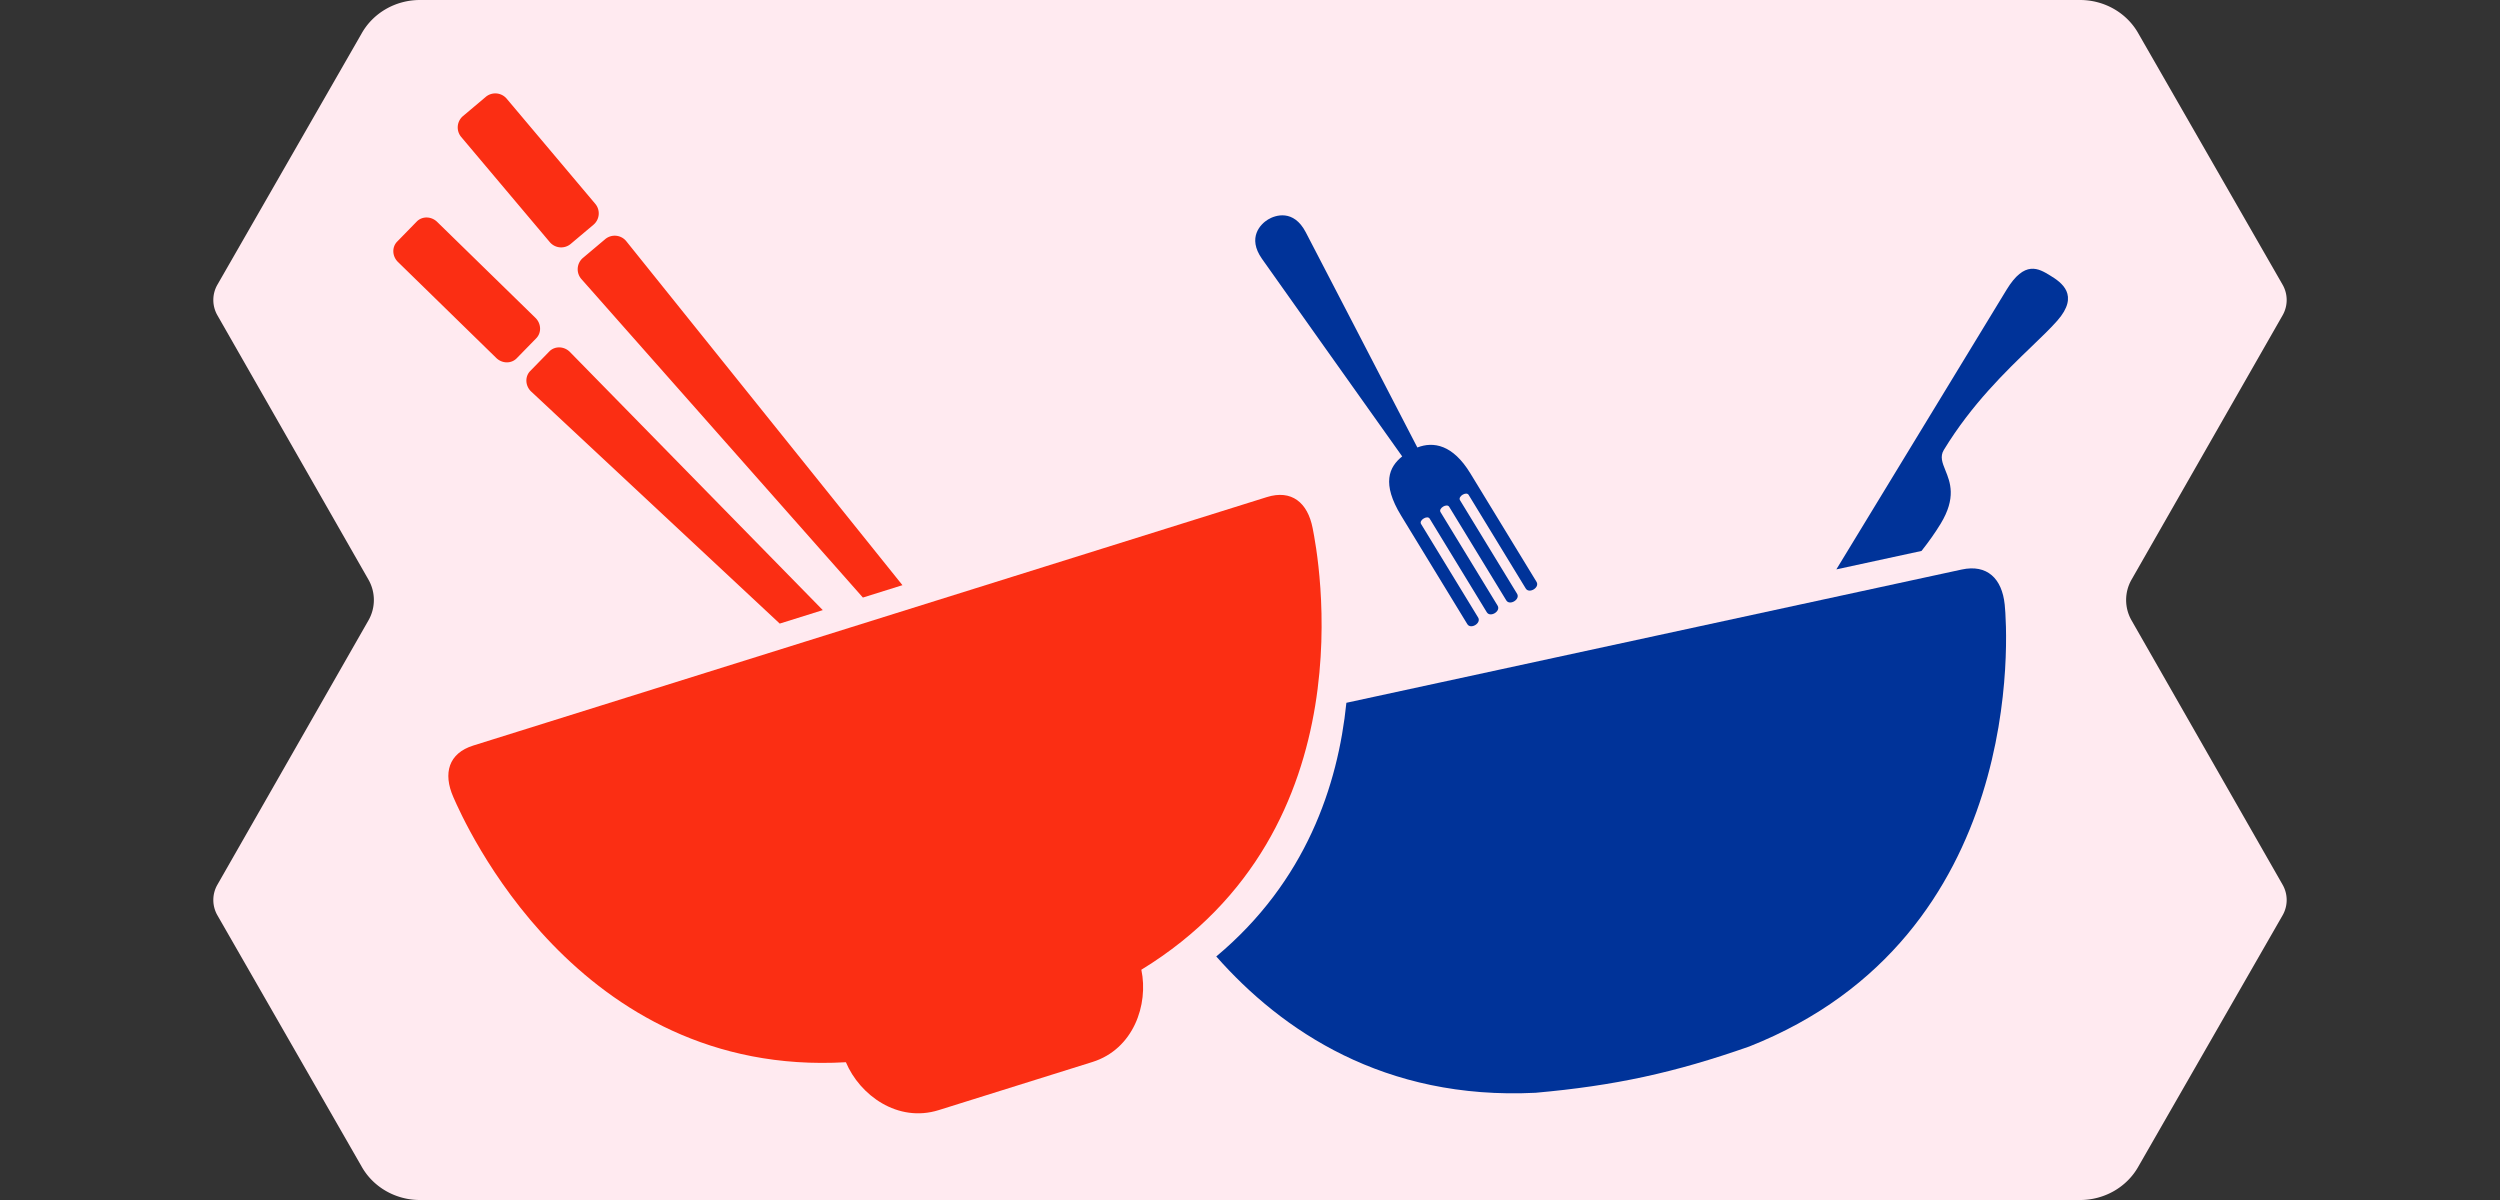
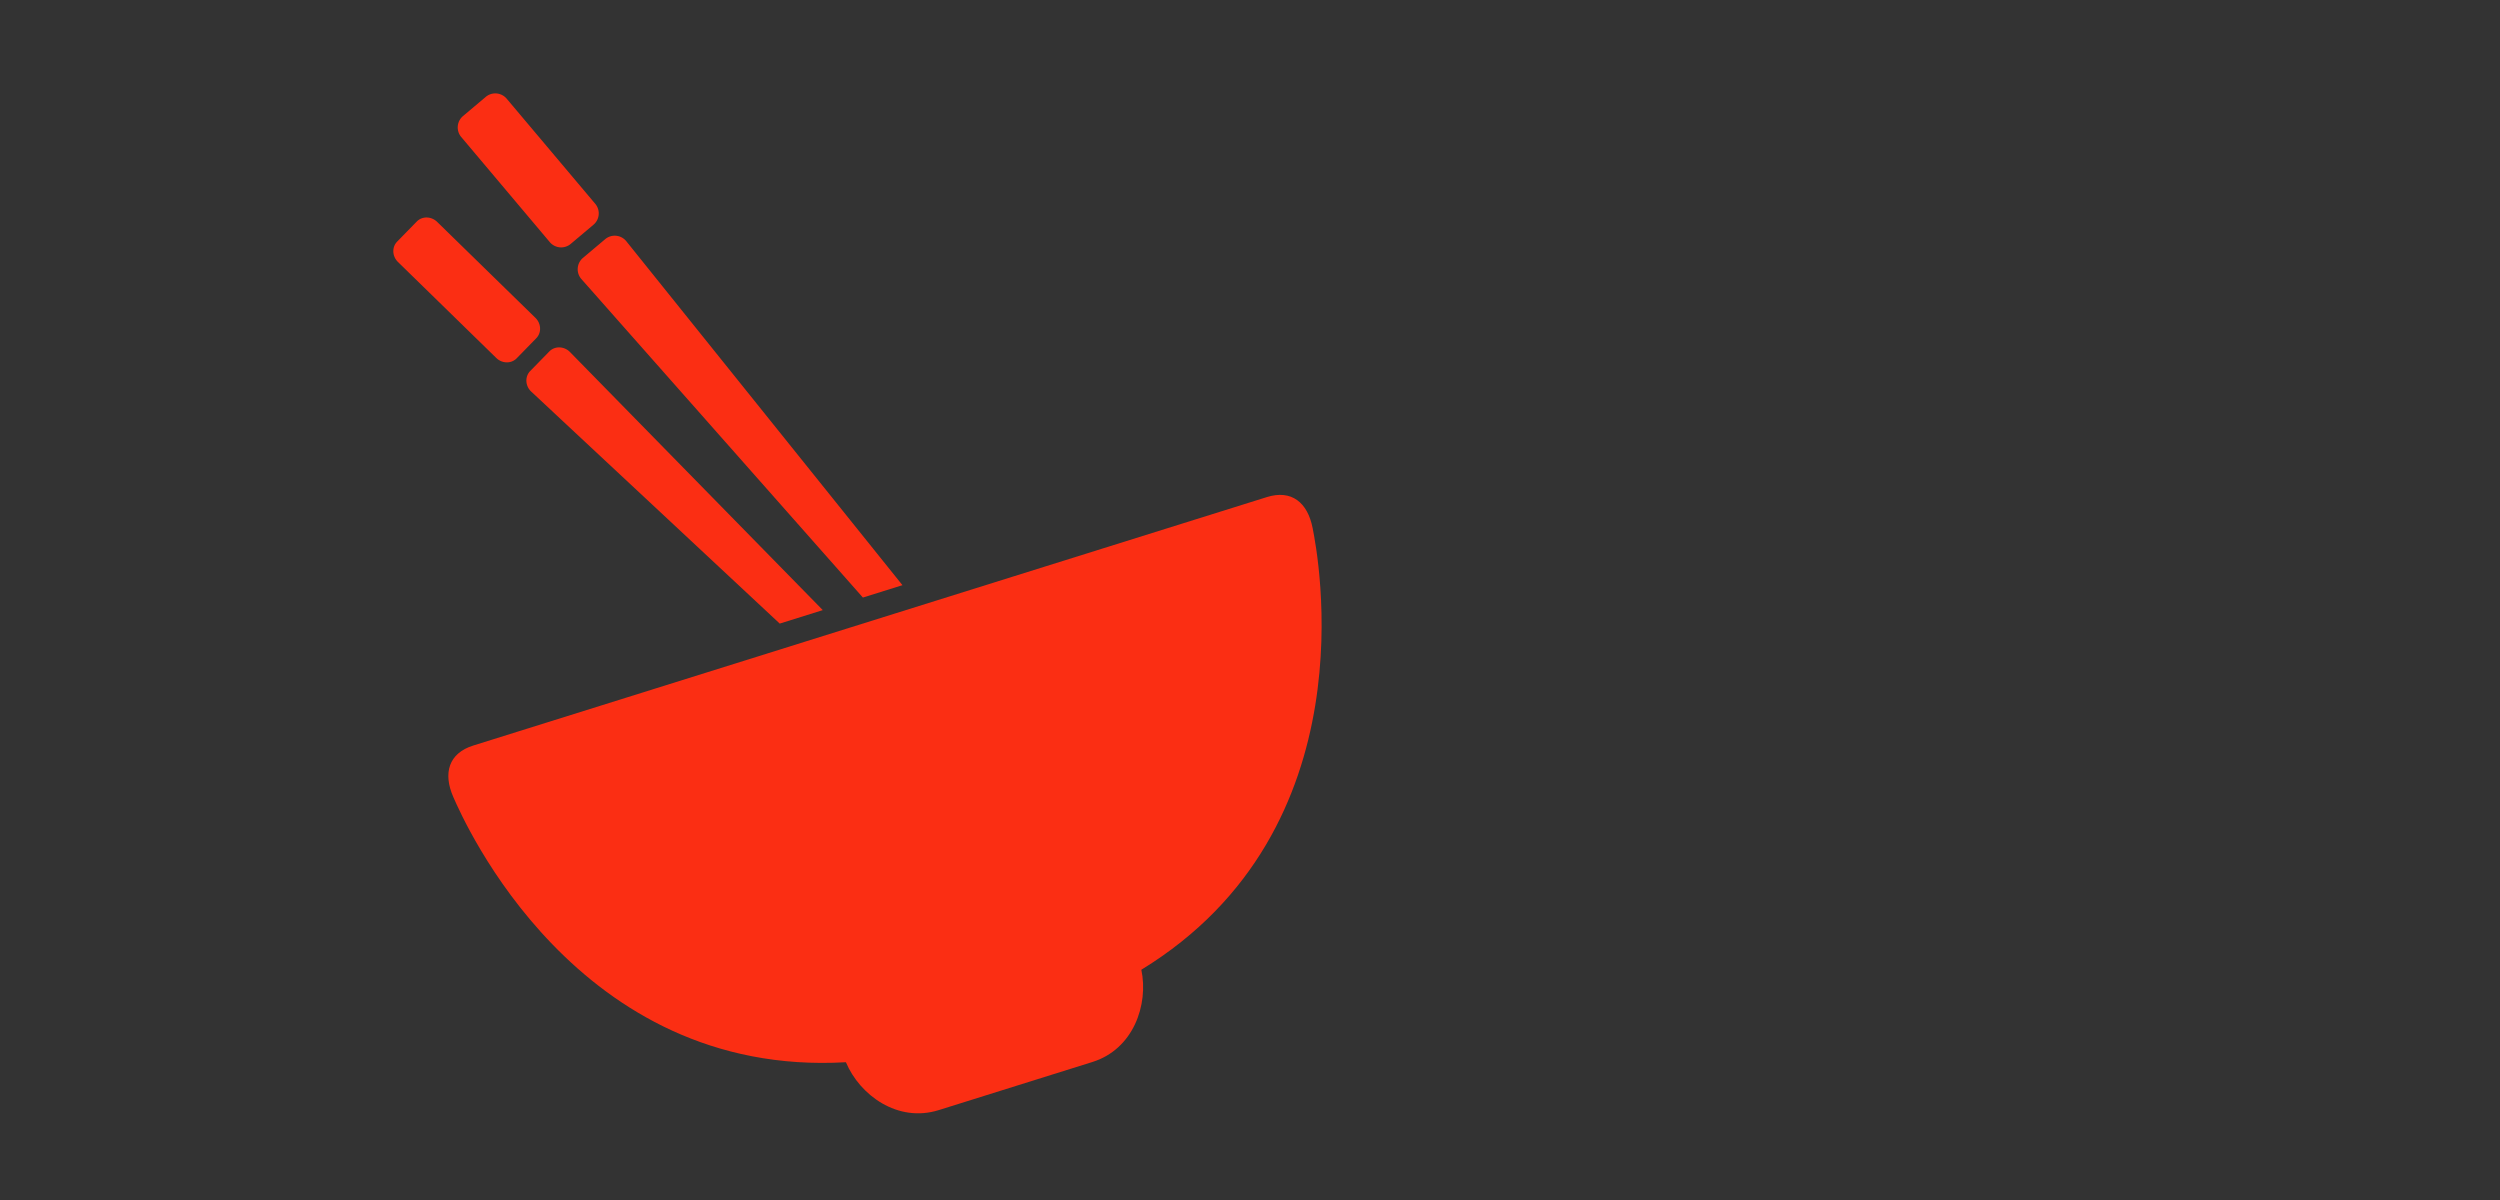
<svg xmlns="http://www.w3.org/2000/svg" fill="none" viewBox="0 0 375 180">
  <rect x="0" y="0" width="375" height="180" fill="#333333" stroke="none" />
-   <path fill="#FFEAF0" d="M320.786 5.075C319.062 1.952 315.685 0 312.009 0H62.991c-3.676 0-7.053 1.952-8.777 5.075L32.58 42.76a4.616 4.616 0 0 0 0 4.482l22.681 39.69a6.159 6.159 0 0 1 0 6.138l-22.681 39.69a4.616 4.616 0 0 0 0 4.482l21.633 37.684c1.724 3.123 5.1 5.075 8.777 5.075H312.01c3.676 0 7.053-1.952 8.777-5.075l21.634-37.684a4.621 4.621 0 0 0 0-4.482l-22.682-39.69a6.154 6.154 0 0 1 0-6.138l22.682-39.69a4.621 4.621 0 0 0 0-4.482L320.786 5.075z" />
-   <path fill="#039" d="M210.329 68.461c-1.992 1.595-3.098 4.065-.165 8.874l9.934 16.285c.514.842 2.137-.148 1.623-.99l-8.564-14.039c-.342-.561.956-1.353 1.298-.792l8.564 14.039c.514.842 2.137-.148 1.623-.99l-8.564-14.038c-.342-.562.956-1.354 1.298-.792l8.564 14.038c.514.842 2.136-.147 1.622-.99l-8.563-14.038c-.343-.562.956-1.354 1.298-.792l8.564 14.038c.513.843 2.136-.147 1.622-.99L220.55 71c-2.628-4.307-5.524-4.813-7.947-3.877-4.996-9.651-14.959-28.885-16.747-32.3-1.818-3.473-4.563-2.563-5.656-1.896-1.093.667-3.159 2.69-.903 5.896 2.215 3.15 14.729 20.768 21.032 29.638zM275.452 85.409l25.528-41.941c2.72-4.47 4.814-3.195 6.527-2.152 1.713 1.042 4.477 2.93 1.087 6.786-.991 1.126-2.315 2.4-3.836 3.862-3.864 3.716-9.001 8.657-13.183 15.527-.602.99-.227 1.917.232 3.054.727 1.796 1.665 4.115-.716 8.026-.816 1.341-1.785 2.706-2.863 4.07l-12.776 2.768z" />
  <path fill="#FB2E13" d="M72.86 14.535a2.23 2.23 0 0 1 3.142.269l13.286 15.768a2.229 2.229 0 0 1-.269 3.141l-3.41 2.873a2.23 2.23 0 0 1-3.14-.268L69.183 20.549a2.23 2.23 0 0 1 .268-3.141l3.41-2.873zM149.755 109.339a2.229 2.229 0 0 1-3.106-.229l-1.711-1.936 4.17-2.284 1.029 1.281c.758.944.624 2.32-.302 3.1l-.08.068zM136.508 111.79l8.733 8.153c.885.826 2.227.832 3.025.015l.068-.07c.798-.817.759-2.159-.087-3.023l-7.334-7.487-4.405 2.412zM129.434 89.633l5.934-1.857-41.42-51.588a2.23 2.23 0 0 0-3.174-.31l-3.328 2.804a2.23 2.23 0 0 0-.234 3.181l42.222 47.77zM123.417 91.517l-6.459 2.022-37.264-34.788c-.915-.853-.988-2.252-.163-3.097l2.867-2.937c.825-.844 2.224-.804 3.1.09l37.919 38.71zM65.573 33.284c-.88-.86-2.25-.882-3.062-.051l-2.937 3.008c-.812.831-.756 2.202.125 3.06L74.44 53.695c.88.86 2.251.882 3.062.051l2.938-3.008c.81-.831.755-2.202-.125-3.06L65.573 33.283z" />
-   <path fill="#039" d="M182.44 143.469c13.456-11.245 18.26-25.683 19.517-38.05l92.3-19.99c3.804-.824 6.045 1.348 6.447 5.246l.007.067c.407 3.933 3.415 49.712-38.313 66.231-11.228 3.942-20.209 5.887-32.064 6.944-22.73 1.129-38.1-9.353-47.894-20.448z" />
  <path fill="#FB2E13" d="M70.99 111.83c-3.696 1.158-4.564 4.147-2.991 7.731l.027.062c1.521 3.47 18.435 42.052 58.859 39.711 2.08 4.939 7.769 9.109 13.919 7.184l23.06-7.22c6.15-1.925 8.445-8.595 7.337-13.838 34.542-21.129 26.435-62.468 25.706-66.186l-.013-.067c-.752-3.84-3.17-5.801-6.866-4.644L70.99 111.83z" />
</svg>